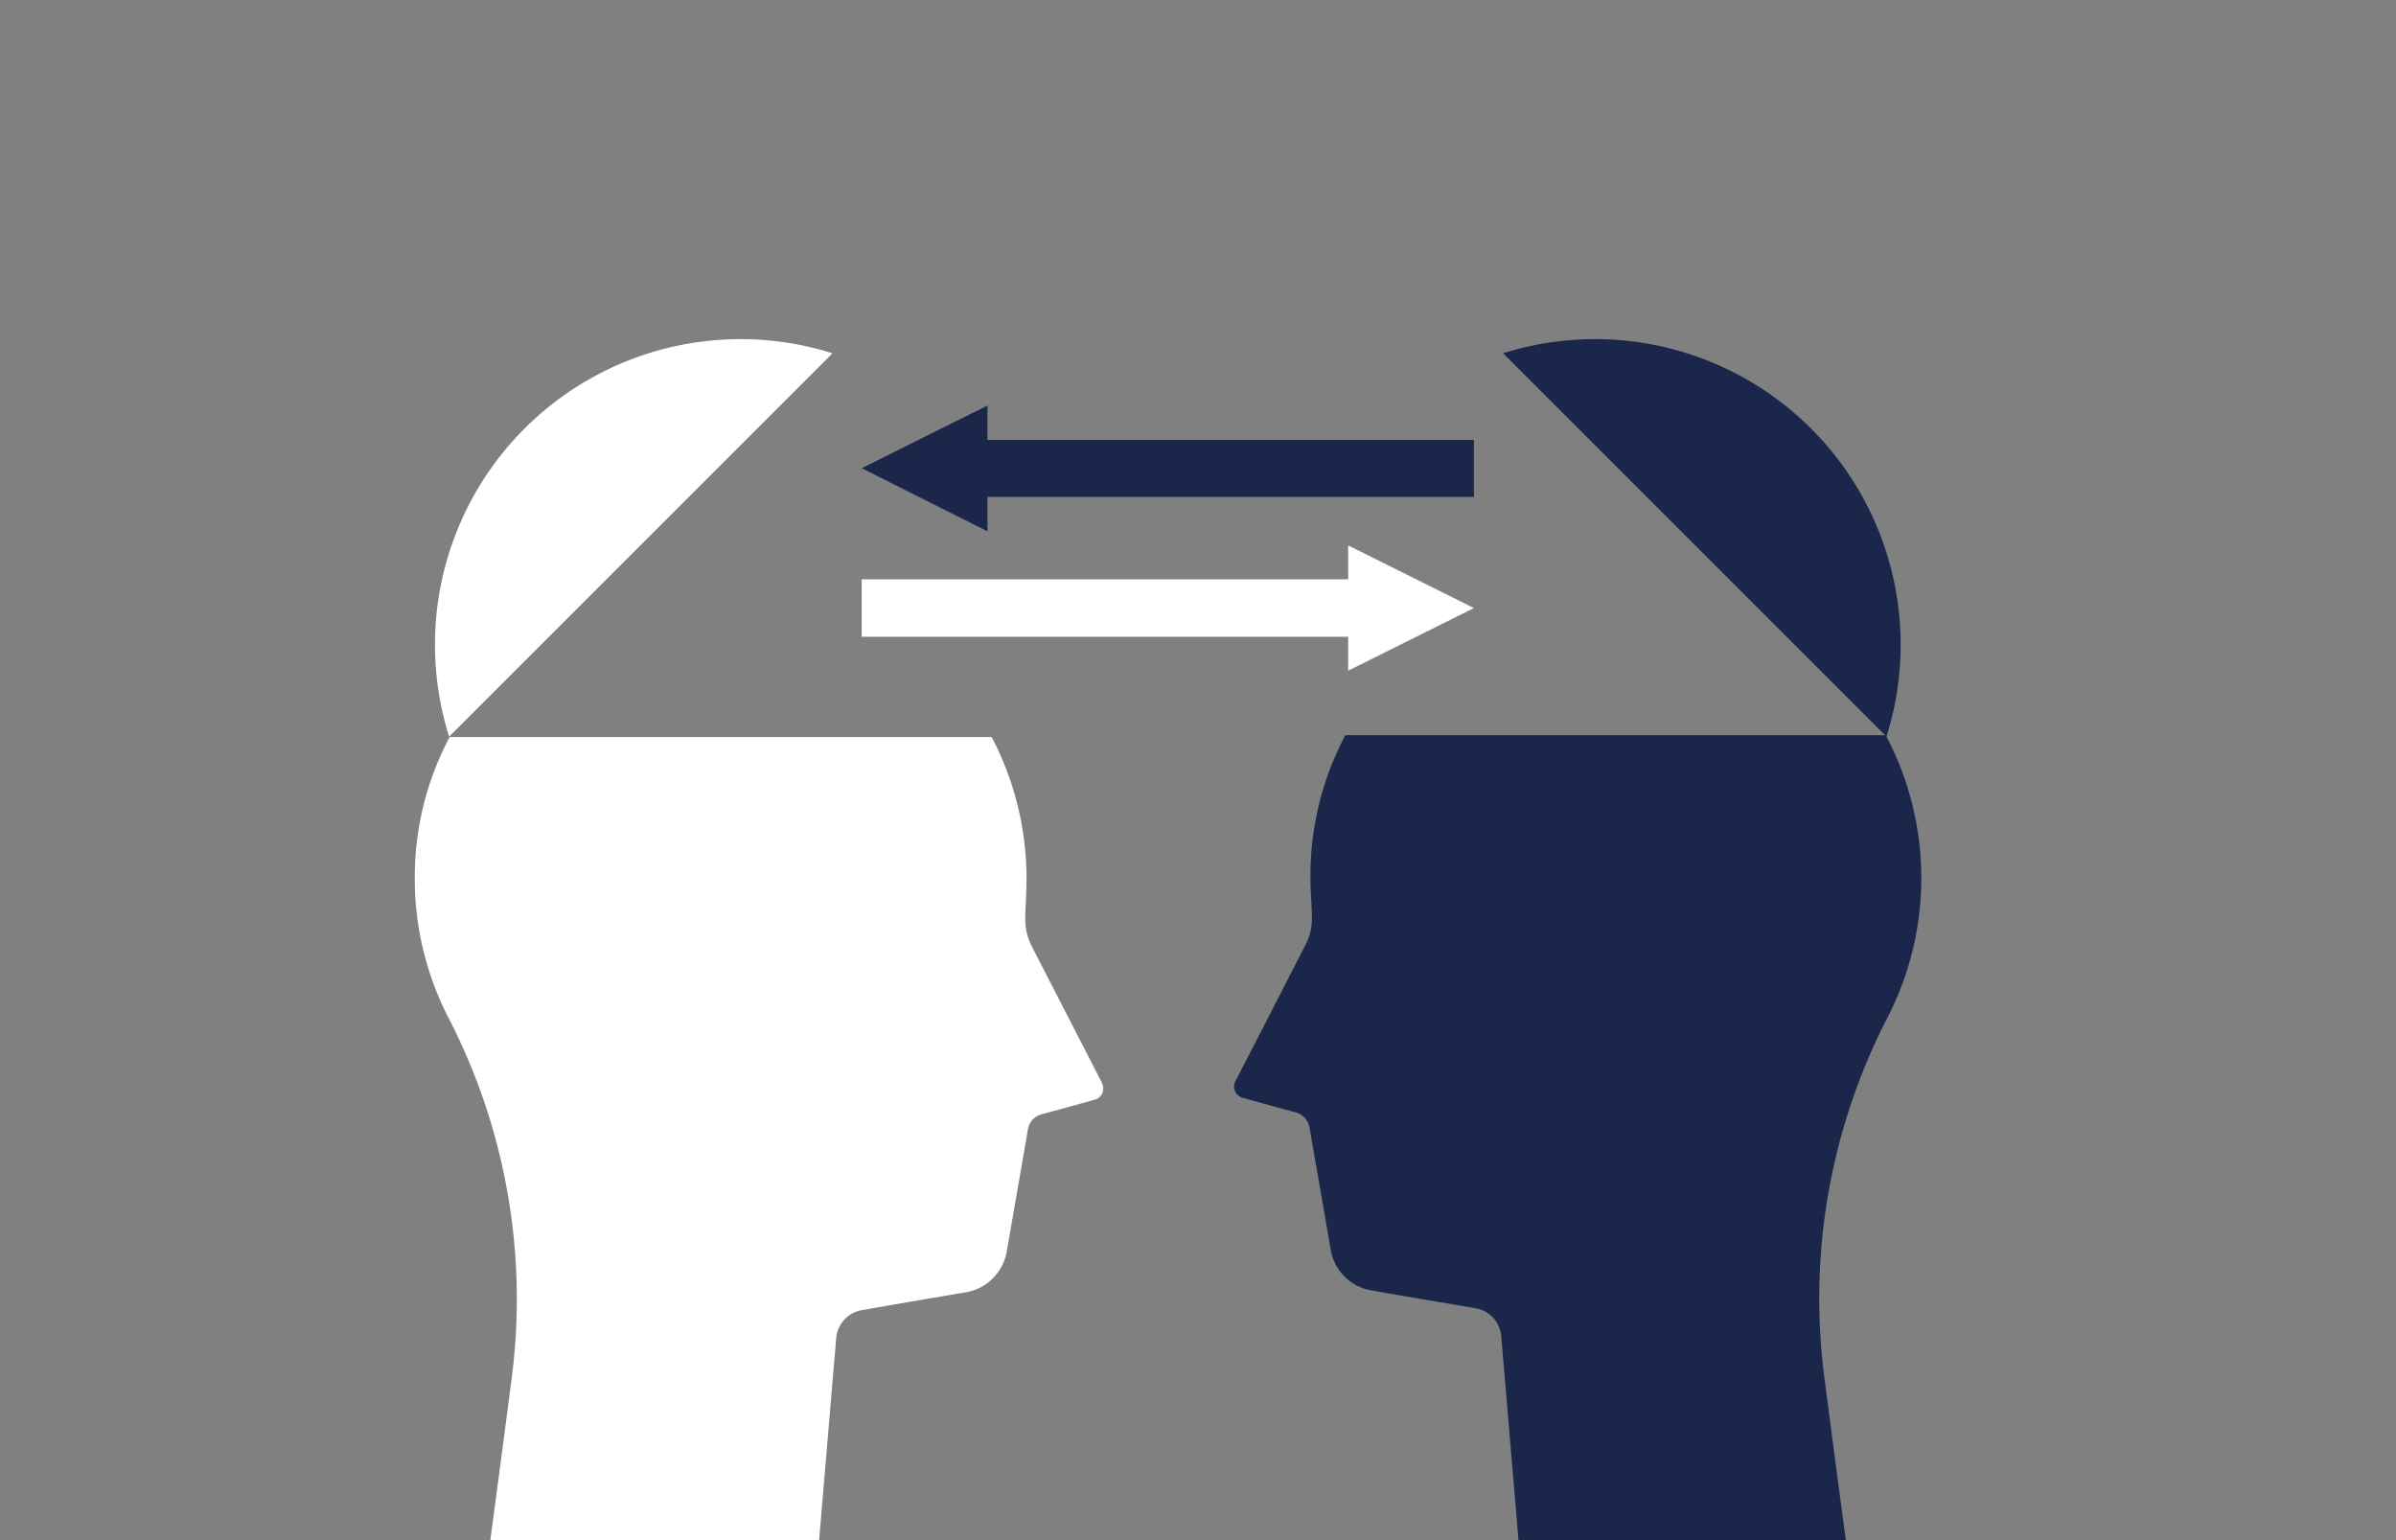
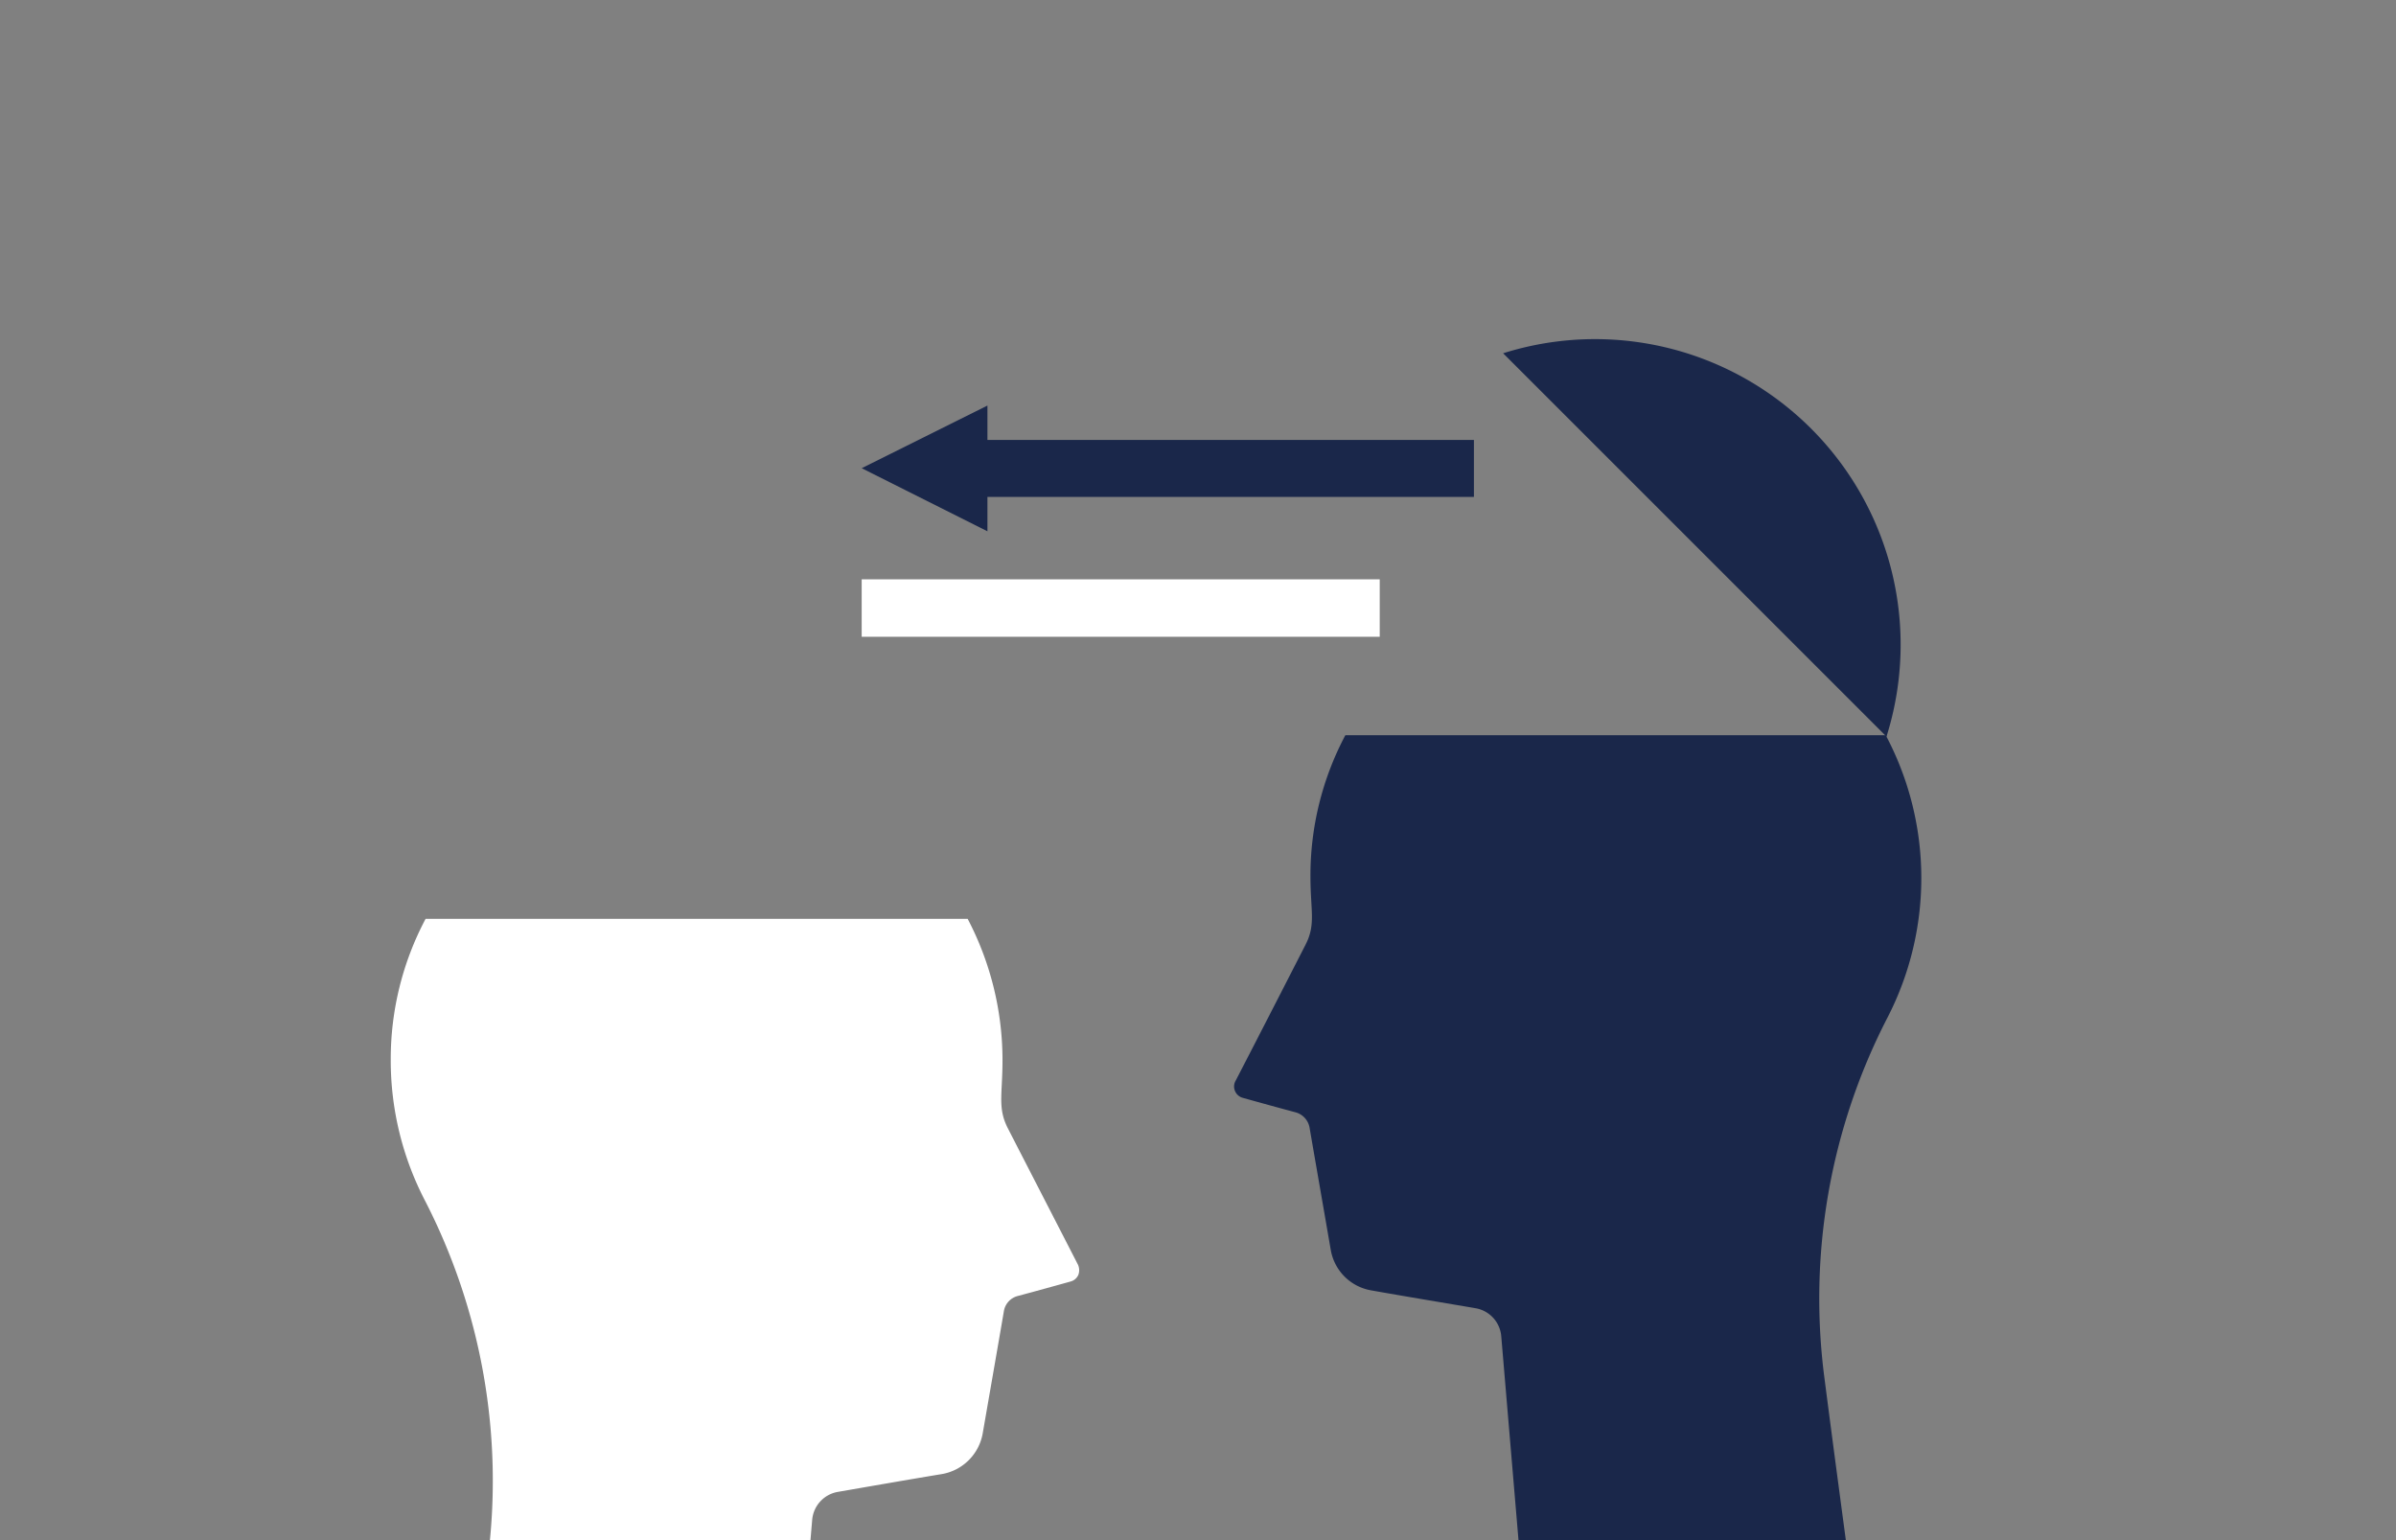
<svg xmlns="http://www.w3.org/2000/svg" width="350" height="225" viewBox="0 0 350 225">
  <rect x="0" y="0" width="350" height="225" fill="#808080" stroke="none" />
  <defs>
    <clipPath id="clip-icons-heads">
      <rect width="350" height="225" />
    </clipPath>
  </defs>
  <g id="icons-heads" clip-path="url(#clip-icons-heads)">
    <g id="bg-img-heads" transform="translate(33 21.412)">
-       <path id="Path_10" data-name="Path 10" d="M160,416.383h0Z" transform="translate(-160 -210)" fill="#65c8d0" fill-rule="evenodd" />
-       <path id="Path_11" data-name="Path 11" d="M210.763,455.515c.413-3.1,1.926-14.309,3.509-26.555a89.5,89.5,0,0,0-9.218-52.49,44.375,44.375,0,0,1-4.953-20.432,43.65,43.65,0,0,1,5.091-20.638h79.182a44.473,44.473,0,0,1,5.091,20.638c0,5.091-.757,7.017.826,10.044.275.55,7.5,14.584,10.182,19.813a1.933,1.933,0,0,1,.069,1.513,1.7,1.7,0,0,1-1.1.963c-2.2.619-5.71,1.582-7.774,2.133a2.741,2.741,0,0,0-2,2.2c-.619,3.646-2.133,12.314-3.1,17.887a7.319,7.319,0,0,1-5.916,5.916c-4.609.757-11.282,1.926-15.272,2.614a4.533,4.533,0,0,0-3.715,4.059l-2.752,32.54h-48.15Z" transform="translate(-172.513 -249.132)" fill="#fff" fill-rule="evenodd" />
-       <path id="Path_12" data-name="Path 12" d="M206.468,308.967a44.639,44.639,0,0,1,56-56l-56,56Z" transform="translate(-173.86 -222.768)" fill="#fff" fill-rule="evenodd" />
+       <path id="Path_11" data-name="Path 11" d="M210.763,455.515a89.5,89.5,0,0,0-9.218-52.49,44.375,44.375,0,0,1-4.953-20.432,43.65,43.65,0,0,1,5.091-20.638h79.182a44.473,44.473,0,0,1,5.091,20.638c0,5.091-.757,7.017.826,10.044.275.55,7.5,14.584,10.182,19.813a1.933,1.933,0,0,1,.069,1.513,1.7,1.7,0,0,1-1.1.963c-2.2.619-5.71,1.582-7.774,2.133a2.741,2.741,0,0,0-2,2.2c-.619,3.646-2.133,12.314-3.1,17.887a7.319,7.319,0,0,1-5.916,5.916c-4.609.757-11.282,1.926-15.272,2.614a4.533,4.533,0,0,0-3.715,4.059l-2.752,32.54h-48.15Z" transform="translate(-172.513 -249.132)" fill="#fff" fill-rule="evenodd" />
      <path id="Path_13" data-name="Path 13" d="M469.376,335.206a44.5,44.5,0,0,1,.138,41.07,89.5,89.5,0,0,0-9.218,52.49c1.582,12.245,3.1,23.459,3.509,26.555h-47.95l-2.752-32.54a4.533,4.533,0,0,0-3.715-4.059c-3.99-.688-10.663-1.789-15.272-2.614a7.237,7.237,0,0,1-5.916-5.916c-.963-5.572-2.477-14.24-3.1-17.887a2.837,2.837,0,0,0-2-2.2c-2.064-.55-5.572-1.514-7.774-2.133a1.7,1.7,0,0,1-1.1-.963,1.681,1.681,0,0,1,.069-1.514c2.683-5.16,9.906-19.262,10.182-19.813,1.582-3.027.757-4.953.757-10.044a43.65,43.65,0,0,1,5.1-20.638h79.045Z" transform="translate(-226.807 -249.007)" fill="#1a274a" fill-rule="evenodd" />
      <path id="Path_14" data-name="Path 14" d="M487.2,308.967a44.639,44.639,0,0,0-56-56Z" transform="translate(-244.629 -222.768)" fill="#1a274a" fill-rule="evenodd" />
      <path id="Path_15" data-name="Path 15" d="M370.674,301.9H295v8.393h75.674Z" transform="translate(-202.127 -238.678)" fill="#fff" fill-rule="evenodd" />
-       <path id="Path_16" data-name="Path 16" d="M416.668,303.85,398.3,294.7V313Z" transform="translate(-234.363 -236.431)" fill="#fff" fill-rule="evenodd" />
      <path id="Path_17" data-name="Path 17" d="M315,272.3h75.674v8.324H315Z" transform="translate(-208.369 -229.441)" fill="#1a274a" fill-rule="evenodd" />
      <path id="Path_18" data-name="Path 18" d="M295,274.15,313.368,265v18.368Z" transform="translate(-202.127 -227.163)" fill="#1a274a" fill-rule="evenodd" />
    </g>
  </g>
</svg>